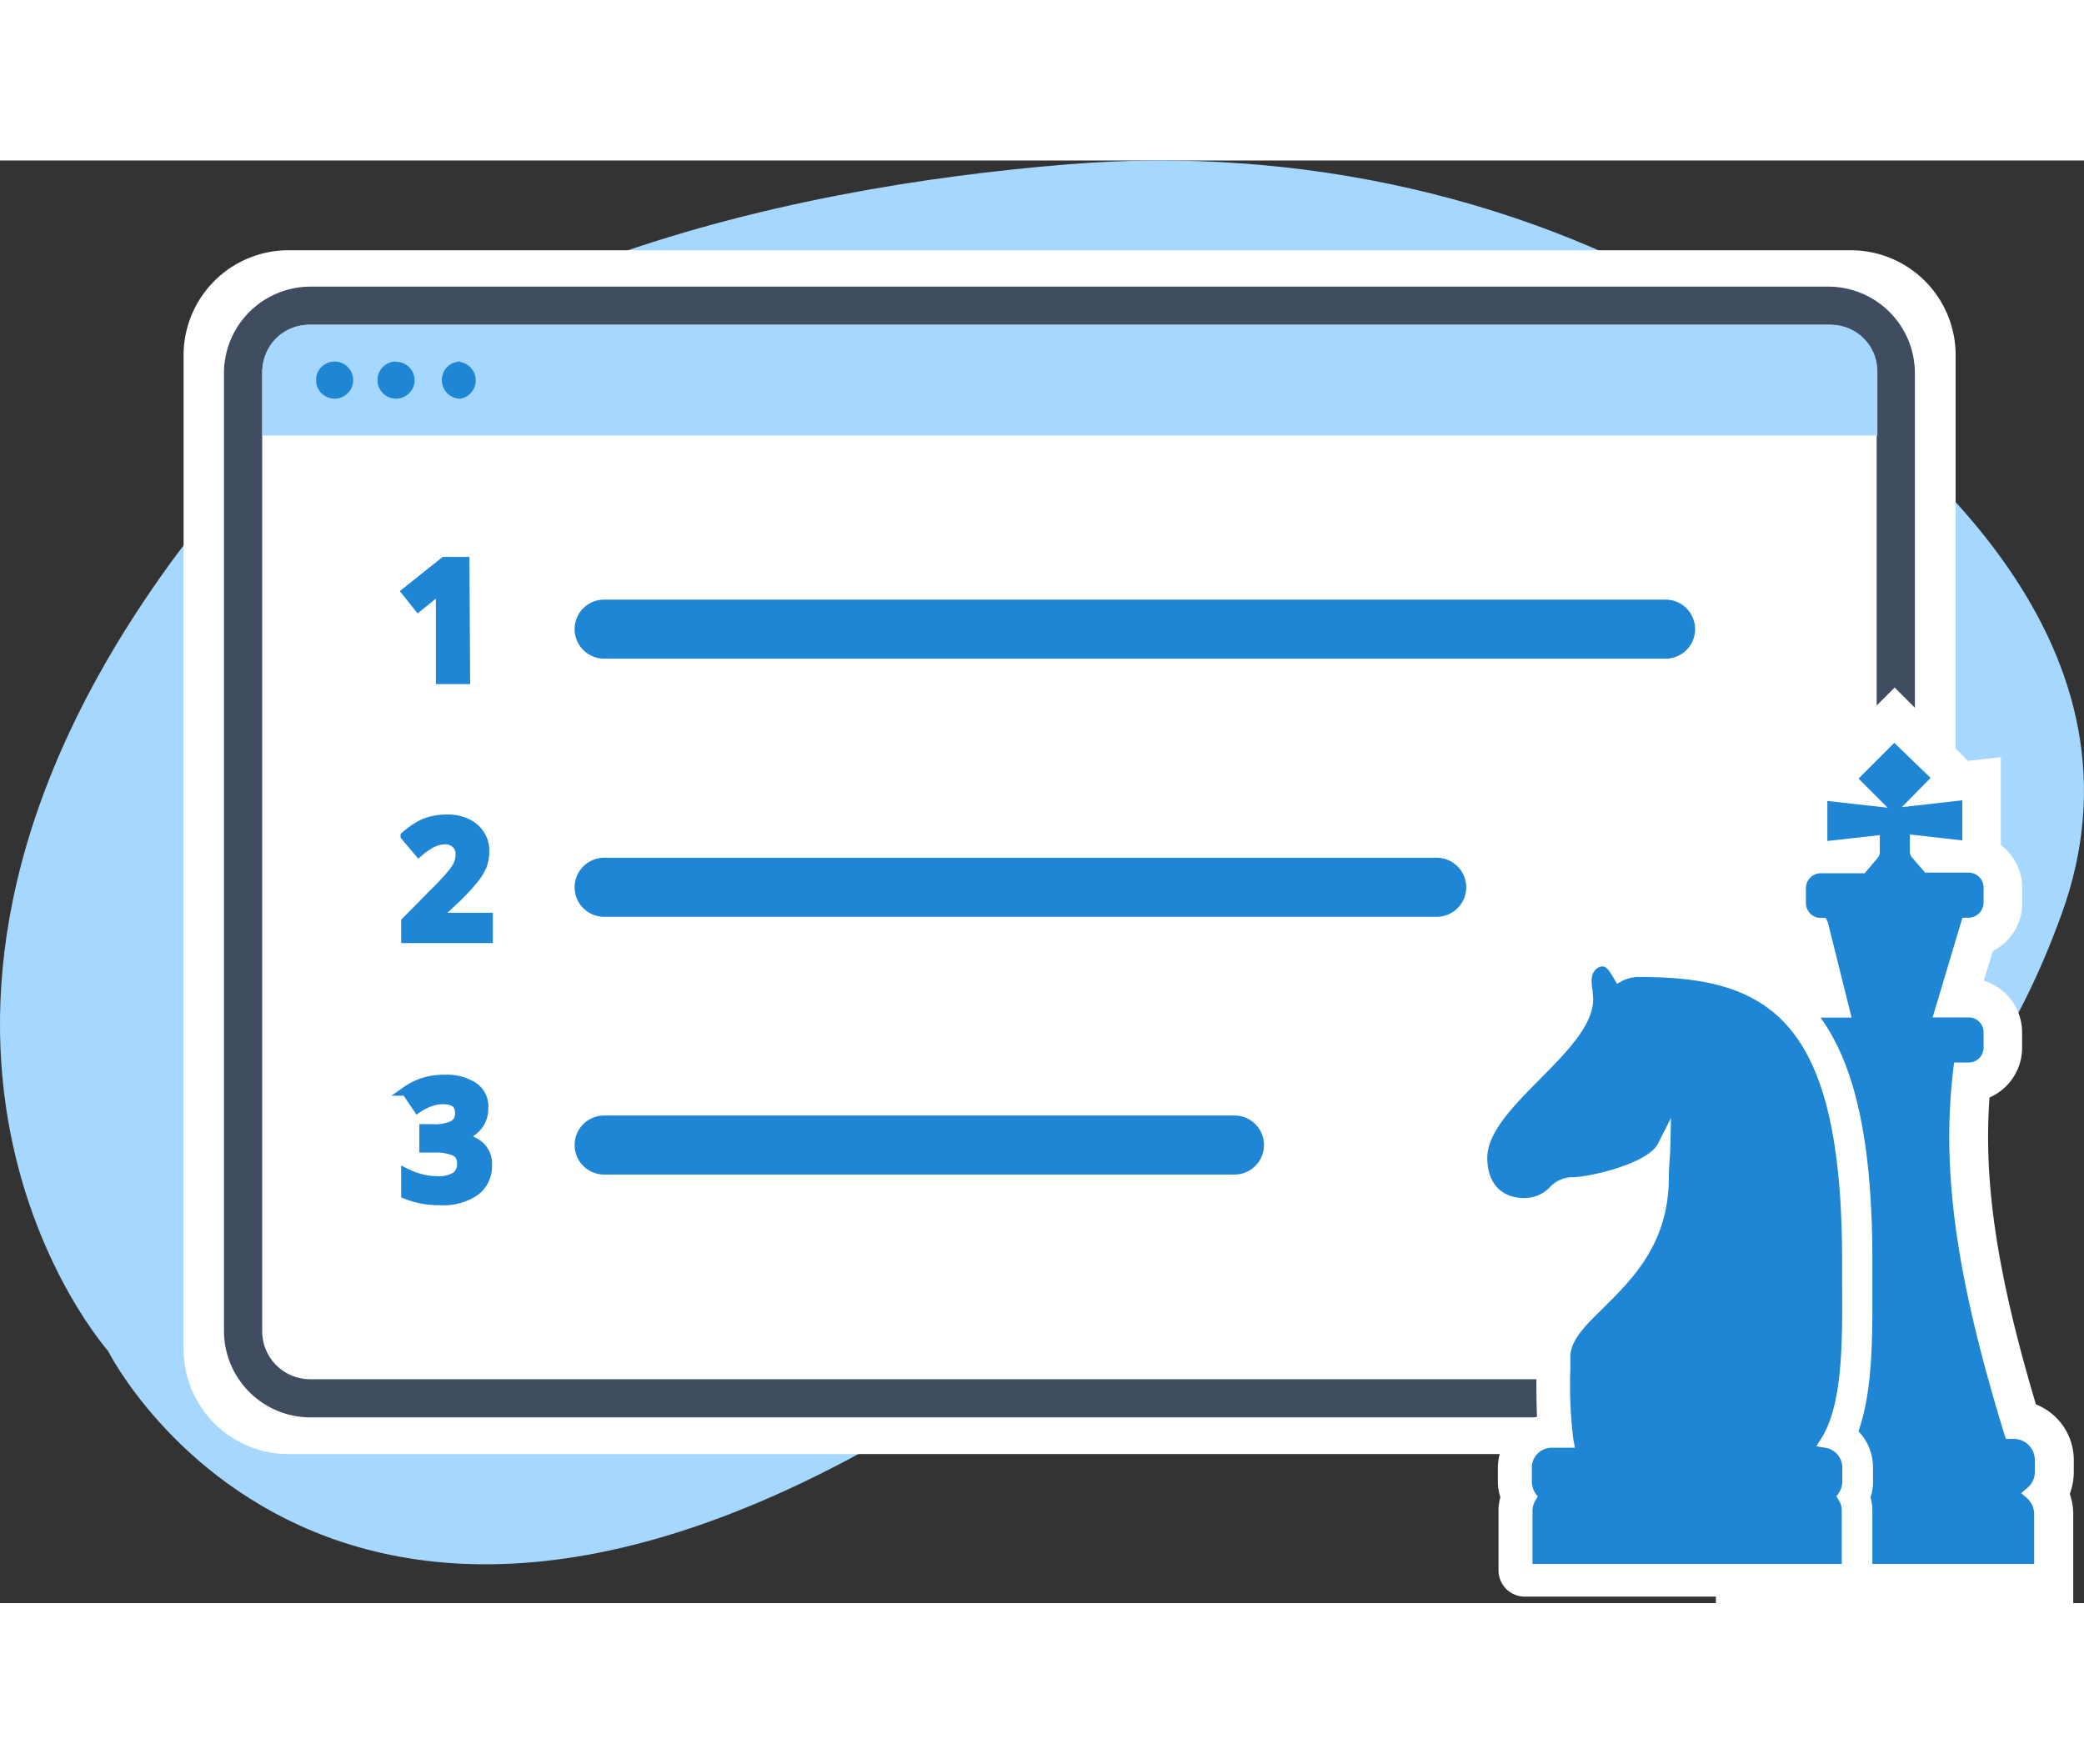
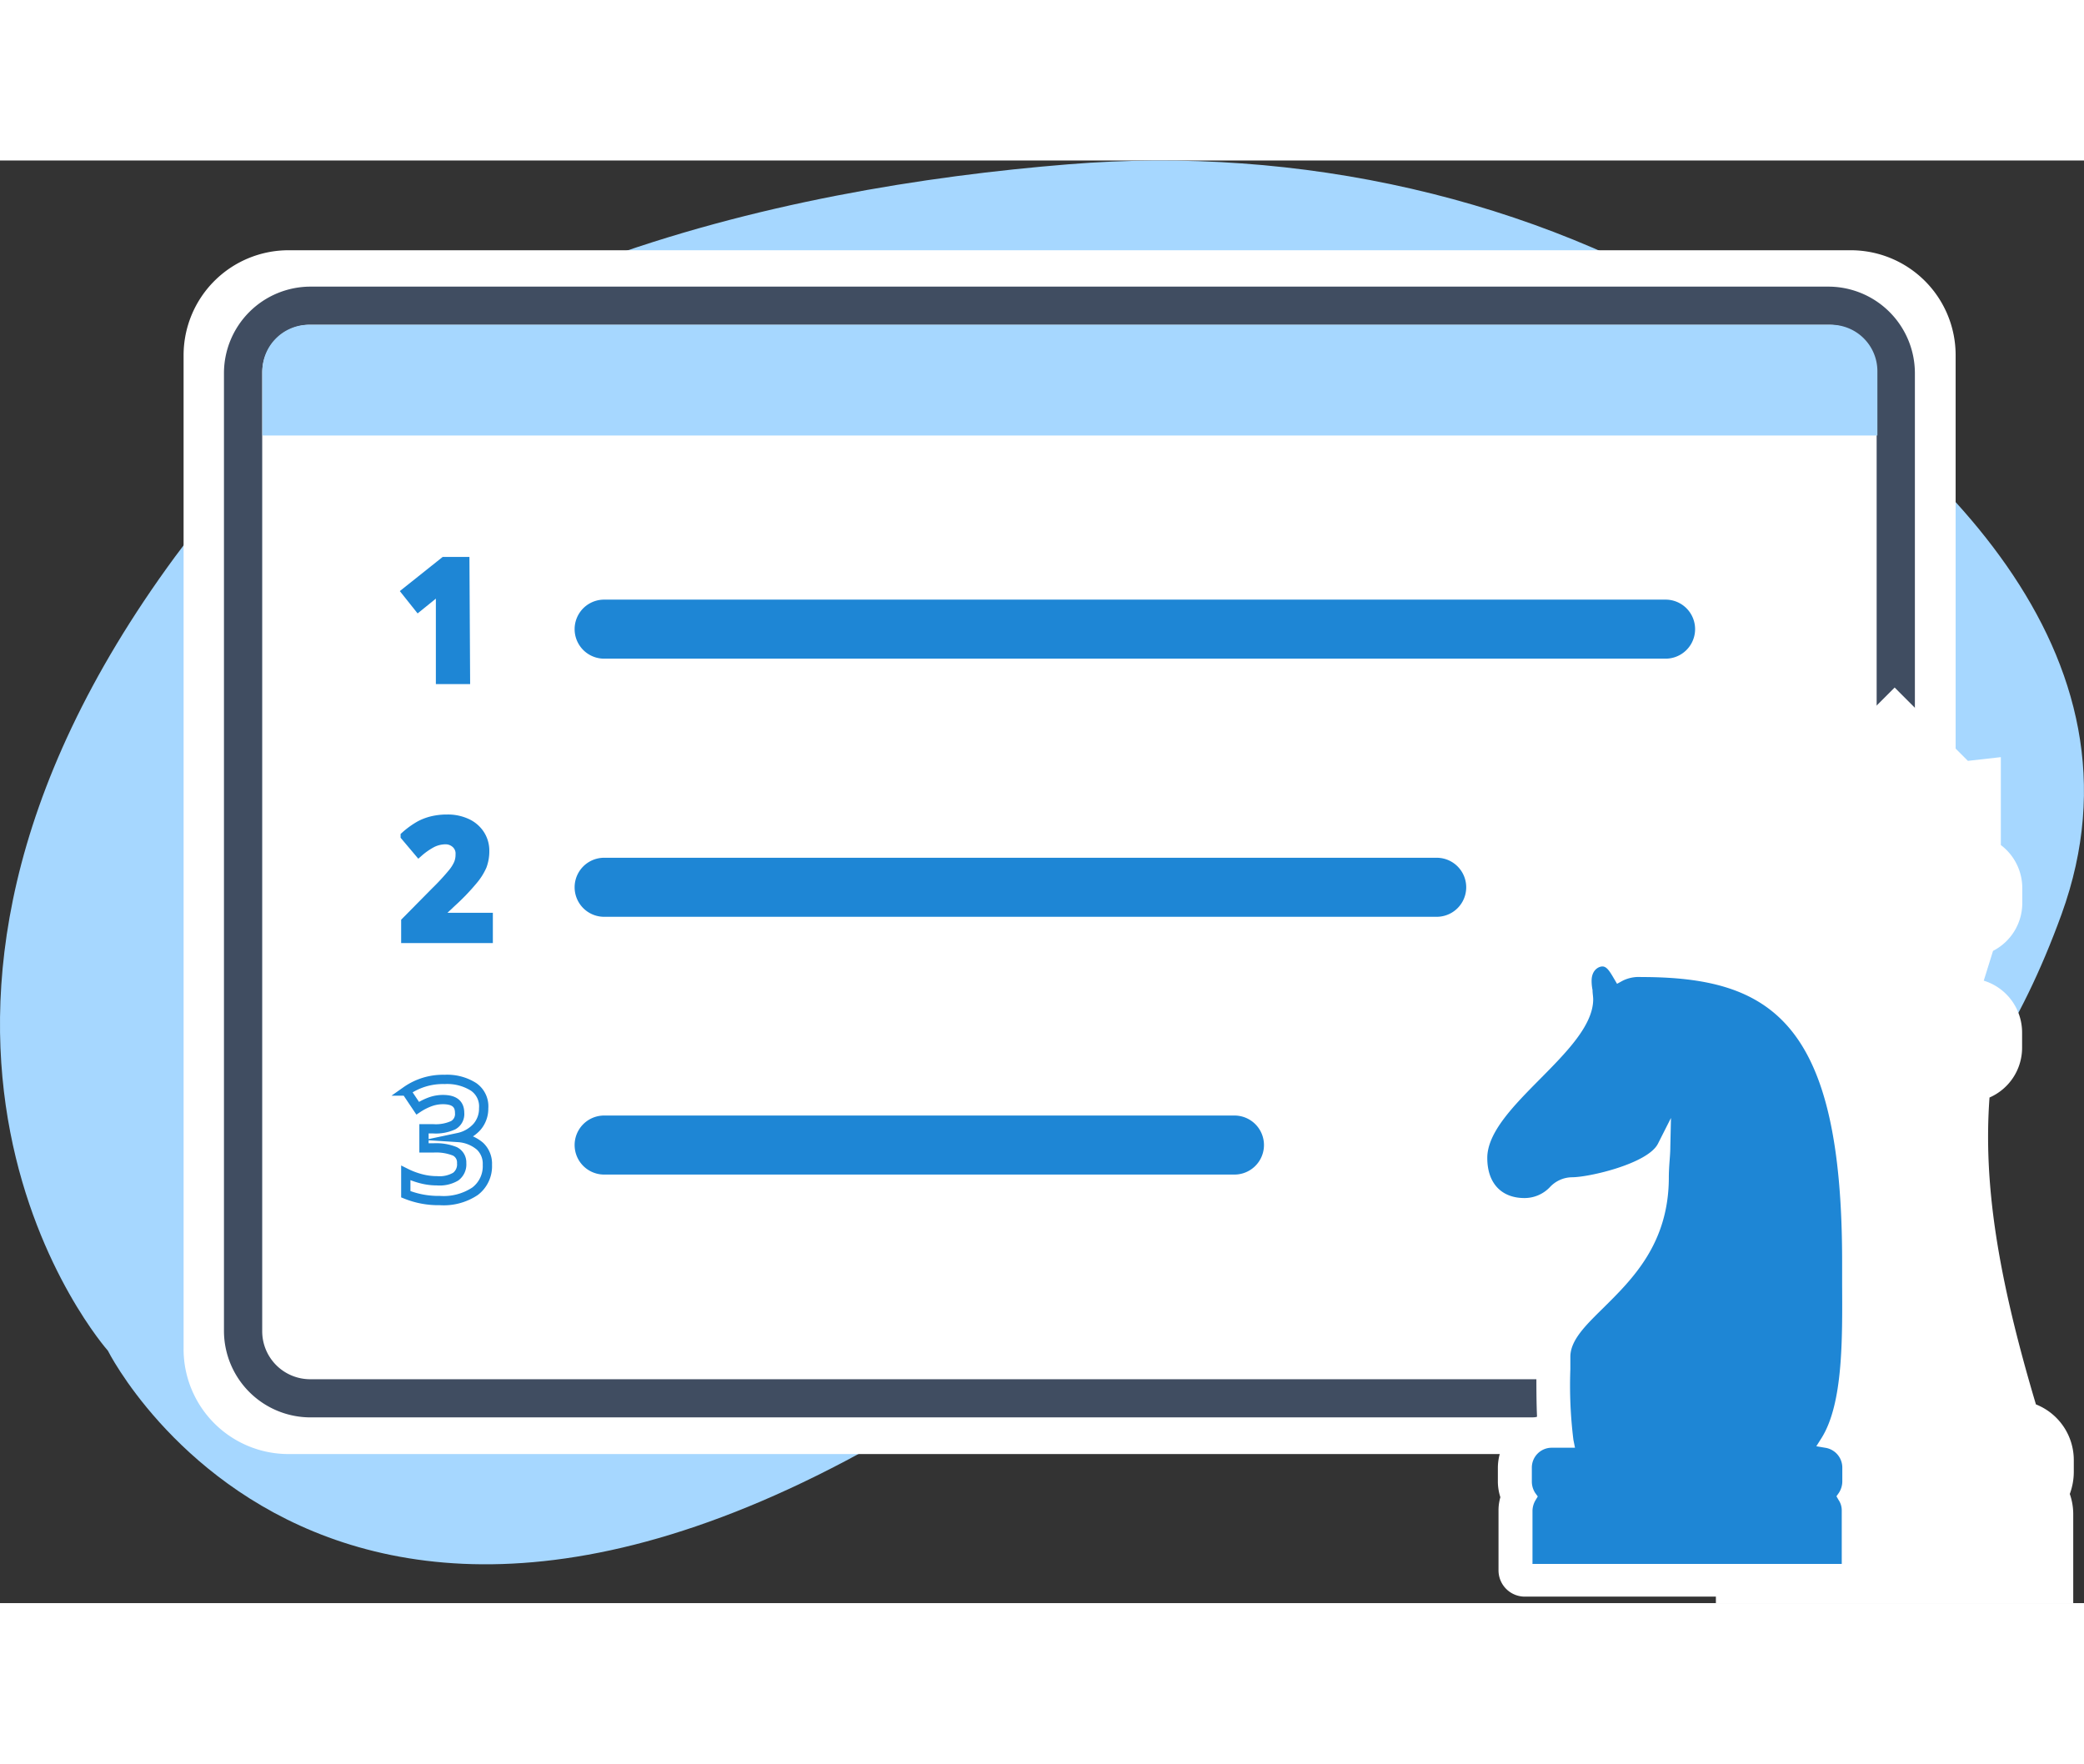
<svg xmlns="http://www.w3.org/2000/svg" viewBox="0 0 224.53 155.42" width="224.53" height="190">
  <rect x="0" y="0" width="224.53" height="155.42" fill="#333333" stroke="none" />
  <title>Outrank Top 3</title>
  <g id="Layer_2" data-name="Layer 2">
    <g id="layer">
      <g id="Outrank_Top_3" data-name="Outrank Top 3">
        <path d="M167.24,111.86s36.87,18.93,54.87-30.65c10.2-28.14-13.79-50.46-36.47-64.51C165.2,4.05,140.1-1.63,115.11.41c-31,2.51-73.85,11.77-96.26,42.29-37.68,51.26-7.23,85.52-7.23,85.52s27.77,55.64,106.7-6.09C118.32,122.13,140.77,103.66,167.24,111.86Z" style="fill:#a6d7ff" />
        <path d="M199.39,139.36H31.09a11.3,11.3,0,0,1-11.31-11.31V21A11.31,11.31,0,0,1,31.09,9.67h168.3A11.3,11.3,0,0,1,210.7,21V128.05A11.32,11.32,0,0,1,199.39,139.36Z" style="fill:#fff" />
        <path d="M197.05,135.41H33.44a9.33,9.33,0,0,1-9.31-9.3V22.89a9.33,9.33,0,0,1,9.31-9.3H197a9.33,9.33,0,0,1,9.31,9.3V126.11A9.3,9.3,0,0,1,197.05,135.41ZM33.44,17.7a5.17,5.17,0,0,0-5.19,5.19V126.11a5.17,5.17,0,0,0,5.19,5.19H197a5.17,5.17,0,0,0,5.19-5.19V22.89A5.17,5.17,0,0,0,197,17.7Z" style="fill:#404d61" />
        <path d="M197.21,17.7H33.27a5,5,0,0,0-5,5v6.93h174V22.72A5,5,0,0,0,197.21,17.7Z" style="fill:#a6d7ff" />
-         <path d="M38.05,23.66a2,2,0,0,1-2,2,2,2,0,1,1,2-2Zm4.62-2a2,2,0,1,0,2,2A2,2,0,0,0,42.67,21.69Zm6.93,0a2,2,0,0,0-2,2,2,2,0,0,0,2,2,2,2,0,0,0,0-3.94Z" style="fill:#1e86d5" />
        <path d="M219.93,141.27V140a3,3,0,0,0-2.91-3h-.4c-5.19-16.93-6.79-28.3-5.49-39.14h.94a2.32,2.32,0,0,0,2.31-2.31V93.89a2.32,2.32,0,0,0-2.31-2.31h-2.94l2.81-9.33h.13a2.32,2.32,0,0,0,2.31-2.31V78.3A2.32,2.32,0,0,0,212.07,76h-4.35l-1.24-1.41a.26.26,0,0,1-.06-.16V73.35l5.65.63V68.09l-5.32.6,2.21-2.2-4.85-4.75-4.85,4.85,2.2,2.21-5.32-.61v5.89l5.66-.63v1.07a.43.43,0,0,1-.1.23l-1.14,1.34h-4.38a2.32,2.32,0,0,0-2.31,2.31V80a2.32,2.32,0,0,0,2.31,2.31h.1l2.34,9.33h-2.44A2.32,2.32,0,0,0,193.87,94v1.64a2.32,2.32,0,0,0,2.31,2.31h.93c1.31,10.87-.26,22.21-5.45,39.14h-.4a3,3,0,0,0-2.91,3v1.31a2.94,2.94,0,0,0,1.07,2.27,2.85,2.85,0,0,0-1,2.21v6.06h31.49v-6.13a2.89,2.89,0,0,0-1-2.2A3,3,0,0,0,219.93,141.27Z" style="fill:#fff" />
        <path d="M223.38,155.42H184.87v-9.64a6.42,6.42,0,0,1,.37-2.14,6.2,6.2,0,0,1-.44-2.34V140a6.49,6.49,0,0,1,4.08-6c4.15-14,5.66-23.89,5-33a5.82,5.82,0,0,1-3.51-5.36V93.92a5.79,5.79,0,0,1,3.84-5.45l-.83-3.38a5.75,5.75,0,0,1-3-5V78.4a5.82,5.82,0,0,1,2.3-4.65V64.28l3.55.4,7.9-7.9,7.89,7.9,3.55-.4v9.47a5.8,5.8,0,0,1,2.31,4.65V80a5.78,5.78,0,0,1-3.15,5.15l-1,3.21A5.84,5.84,0,0,1,217.86,94V95.6a5.85,5.85,0,0,1-3.51,5.35c-.67,9.17.83,19.07,5,33.06a6.45,6.45,0,0,1,4.08,6v1.3a6.89,6.89,0,0,1-.43,2.35,6.59,6.59,0,0,1,.37,2.14v9.6Zm-31.52-7h24.46v-2.34l-2.94-2.54,3-2.51v-.47H214l-.77-2.48c-5.36-17.43-7-29.2-5.59-40.58l.27-2.31h-3.51L209,79.6h-2.95l-2-2.27-1.94,2.27h-3l.53,1.88L203,95.16h-2.81l.26,2.31c1.38,11.41-.23,23.15-5.58,40.58l-.77,2.48h-2.41v.5l3,2.51-3,2.54v2.31Z" style="fill:#fff" />
-         <path d="M219.93,141.27V140a3,3,0,0,0-2.91-3h-.4c-5.19-16.93-6.79-28.3-5.49-39.14h.94a2.32,2.32,0,0,0,2.31-2.31V93.89a2.32,2.32,0,0,0-2.31-2.31h-2.94l2.81-9.33h.13a2.32,2.32,0,0,0,2.31-2.31V78.3A2.32,2.32,0,0,0,212.07,76h-4.35l-1.24-1.41a.26.26,0,0,1-.06-.16V73.35l5.65.63V68.09l-5.32.6,2.21-2.2-4.85-4.75-4.85,4.85,2.2,2.21-5.32-.61v5.89l5.66-.63v1.07a.43.43,0,0,1-.1.23l-1.14,1.34h-4.38a2.32,2.32,0,0,0-2.31,2.31V80a2.32,2.32,0,0,0,2.31,2.31h.1l2.34,9.33h-2.44A2.32,2.32,0,0,0,193.87,94v1.64a2.32,2.32,0,0,0,2.31,2.31h.93c1.31,10.87-.26,22.21-5.45,39.14h-.4a3,3,0,0,0-2.91,3v1.31a2.94,2.94,0,0,0,1.07,2.27,2.85,2.85,0,0,0-1,2.21v6.06h31.49v-6.13a2.89,2.89,0,0,0-1-2.2A3,3,0,0,0,219.93,141.27Z" style="fill:#1e86d5" />
        <path d="M220.57,152.61H187.68v-6.83a3.53,3.53,0,0,1,.77-2.2,3.51,3.51,0,0,1-.8-2.31V140a3.68,3.68,0,0,1,3.51-3.68c5-16.23,6.52-27.27,5.35-37.74h-.3a3,3,0,0,1-3-3V93.89a3,3,0,0,1,3-3h1.54l-2-8A3,3,0,0,1,193.2,80V78.33a3,3,0,0,1,3-3h4.08l.87-1.14-5.65.64V67.36l4.08.46-1.3-1.3,5.85-5.86L210,66.52l-1.31,1.3,4.08-.46v7.46l-5.65-.64v.1l.9,1h4a3,3,0,0,1,3,3V80a3,3,0,0,1-2.61,3l-2.37,7.93h2a3,3,0,0,1,3,3v1.64a3,3,0,0,1-3,3h-.3c-1.13,10.47.4,21.51,5.36,37.74a3.66,3.66,0,0,1,3.51,3.68v1.31a3.84,3.84,0,0,1-.8,2.3,3.58,3.58,0,0,1,.77,2.21v6.83Zm-31.49-1.41h30.08v-5.42a2.32,2.32,0,0,0-.77-1.67l-.63-.54.63-.53a2.23,2.23,0,0,0,.84-1.74V140a2.26,2.26,0,0,0-2.21-2.27h-.9l-.17-.5c-5.22-17-6.82-28.48-5.49-39.45l.07-.6h1.57a1.61,1.61,0,0,0,1.61-1.61V93.92a1.6,1.6,0,0,0-1.61-1.6h-3.88l3.21-10.74H212A1.65,1.65,0,0,0,213.71,80V78.33a1.61,1.61,0,0,0-1.61-1.61h-4.68L206,75.09a1,1,0,0,1-.23-.64V72.61l5.65.64V68.93l-6.52.74L208,66.52l-3.91-3.78-3.85,3.85,3.14,3.14L196.88,69v4.31l5.65-.63v1.84a1,1,0,0,1-.3.7l-1.33,1.57h-4.72a1.61,1.61,0,0,0-1.61,1.61V80a1.6,1.6,0,0,0,1.61,1.6h.53l.24.54,2.54,10.2h-3.35a1.61,1.61,0,0,0-1.6,1.61v1.64a1.6,1.6,0,0,0,1.6,1.6h1.58l.06.61c1.34,11-.26,22.38-5.48,39.44l-.17.51h-.94a2.24,2.24,0,0,0-2.21,2.27v1.31a2.26,2.26,0,0,0,.84,1.74l.64.53-.64.54a2.18,2.18,0,0,0-.77,1.67v5.35Z" style="fill:#fff" />
-         <path d="M199.16,140.83a2.85,2.85,0,0,0-2.38-2.84c2.41-3.88,2.34-10.81,2.31-17v-2.38c0-26.36-7.86-31.35-22.35-31.35a4.38,4.38,0,0,0-2.31.51c0-.07-.1-.14-.13-.2-.34-.61-.84-1.41-1.71-1.41a2,2,0,0,0-1.87,2.24,6.27,6.27,0,0,0,.1,1.14c0,.33.06.64.06.87,0,2.51-2.81,5.35-5.52,8.1-2.87,2.91-5.89,5.92-5.89,9s1.88,5,4.69,5a4.4,4.4,0,0,0,3.21-1.34,2.65,2.65,0,0,1,1.91-.9c1.87,0,8.63-1.44,9.9-4,0,.6-.07,1.2-.1,1.77s-.07,1.1-.07,1.5c0,6.86-3.81,10.61-6.89,13.62-2,2-3.71,3.65-3.71,5.72v1.34a50,50,0,0,0,.33,7.8h-1.67a2.86,2.86,0,0,0-2.81,2.87v1.48a3.08,3.08,0,0,0,.5,1.64,2.78,2.78,0,0,0-.43,1.5v6.43h34.76v-6.46a2.92,2.92,0,0,0-.44-1.51,3.06,3.06,0,0,0,.51-1.64Z" style="fill:#fff" />
        <path d="M199.09,154.72H164.26a2.83,2.83,0,0,1-2.81-2.81v-6.46a5,5,0,0,1,.2-1.44,5.56,5.56,0,0,1-.27-1.67v-1.48a5.73,5.73,0,0,1,4.22-5.52c-.07-1.47-.07-3.21-.07-5.15v-1.3c0-3.25,2.31-5.52,4.55-7.73,2.58-2.55,5.25-5.15,5.89-9.54a28.34,28.34,0,0,1-6.63,1.44,1.18,1.18,0,0,1-.23.2,7.21,7.21,0,0,1-5.05,2c-4.35,0-7.5-3.31-7.5-7.83,0-4.21,3.42-7.63,6.69-10.94,1.88-1.9,4.72-4.75,4.72-6.12a3.22,3.22,0,0,0-.06-.5,11,11,0,0,1-.14-1.51,4.76,4.76,0,0,1,4.69-5.05,4.22,4.22,0,0,1,2.94,1.2c.4,0,.8-.06,1.2-.06,18.34,0,25.13,9.27,25.13,34.16V121c0,5.39.1,11.38-1.5,15.9a5.67,5.67,0,0,1,1.57,4v1.47a5.51,5.51,0,0,1-.27,1.67,5.33,5.33,0,0,1,.2,1.44v6.43A2.59,2.59,0,0,1,199.09,154.72Zm-32-5.62h29.21v-3.65a2.86,2.86,0,0,1,0-3.08v-1.51c0-.06,0-.06,0-.06a2.81,2.81,0,0,1-1.94-4.25c2-3.18,1.94-10,1.87-15.49v-2.41c0-26.5-8.1-28.54-19.54-28.54a2.22,2.22,0,0,0-.94.13,3.06,3.06,0,0,1-2.1.24c0,3.64-3.25,6.89-6.36,10-2.28,2.28-5.09,5.12-5.09,7,0,1,.34,2.24,1.88,2.24.6,0,.8-.17,1.34-.67a5.26,5.26,0,0,1,3.74-1.57c1.78,0,6.69-1.44,7.43-2.51a2.77,2.77,0,0,1,3.18-1.44,2.84,2.84,0,0,1,2.14,2.81c0,.63-.07,1.3-.1,1.87s-.07,1-.07,1.34c0,8-4.48,12.41-7.73,15.63-1.4,1.4-2.87,2.81-2.87,3.71v1.34a54,54,0,0,0,.26,7.23,2.82,2.82,0,0,1-.56,2.34,2.78,2.78,0,0,1-2.18,1H167v1.54a2.87,2.87,0,0,1,.07,3.12Z" style="fill:#fff" />
        <path d="M199.16,140.83a2.85,2.85,0,0,0-2.38-2.84c2.41-3.88,2.34-10.81,2.31-17v-2.38c0-26.36-7.86-31.35-22.35-31.35a4.38,4.38,0,0,0-2.31.51c0-.07-.1-.14-.13-.2-.34-.61-.84-1.41-1.71-1.41a2,2,0,0,0-1.87,2.24,6.27,6.27,0,0,0,.1,1.14c0,.33.06.64.06.87,0,2.51-2.81,5.35-5.52,8.1-2.87,2.91-5.89,5.92-5.89,9s1.88,5,4.69,5a4.4,4.4,0,0,0,3.21-1.34,2.65,2.65,0,0,1,1.91-.9c1.87,0,8.63-1.44,9.9-4,0,.6-.07,1.2-.1,1.77s-.07,1.1-.07,1.5c0,6.86-3.81,10.61-6.89,13.62-2,2-3.71,3.65-3.71,5.72v1.34a50,50,0,0,0,.33,7.8h-1.67a2.86,2.86,0,0,0-2.81,2.87v1.48a3.08,3.08,0,0,0,.5,1.64,2.78,2.78,0,0,0-.43,1.5v6.43h34.76v-6.46a2.92,2.92,0,0,0-.44-1.51,3.06,3.06,0,0,0,.51-1.64Z" style="fill:#1e86d5" />
        <path d="M199.79,152.61H163.56v-7.16a3.29,3.29,0,0,1,.33-1.47,3.49,3.49,0,0,1-.4-1.64v-1.48a3.55,3.55,0,0,1,3.51-3.58h.87a56.17,56.17,0,0,1-.2-7.09v-1.34c0-2.34,1.81-4.15,4-6.22,3-2.91,6.69-6.56,6.69-13.12,0-.36,0-.87.07-1.43-2.68,1.94-7.73,2.84-9.1,2.84-.64,0-.87.23-1.44.7a5.11,5.11,0,0,1-3.68,1.54c-3.18,0-5.39-2.37-5.39-5.72s3.08-6.46,6.09-9.47c2.61-2.64,5.32-5.39,5.32-7.59a5.78,5.78,0,0,0-.07-.77,9.17,9.17,0,0,1-.1-1.27,2.68,2.68,0,0,1,2.58-3,2.57,2.57,0,0,1,2.14,1.44,6.14,6.14,0,0,1,2-.3c15,0,23,5.12,23,32.05V121c0,5.85.11,12.44-2,16.59a3.65,3.65,0,0,1,2.08,3.25v1.47a3.47,3.47,0,0,1-.41,1.64,3.2,3.2,0,0,1,.34,1.47v7.23ZM165,151.2h33.43v-5.75a2,2,0,0,0-.34-1.14l-.23-.4.26-.37a2.28,2.28,0,0,0,.37-1.24v-1.47a2.16,2.16,0,0,0-1.8-2.14l-1-.17.57-.9c2.31-3.71,2.24-10.57,2.21-16.63v-2.38c0-25.76-7.6-30.64-21.65-30.64a3.9,3.9,0,0,0-2,.4l-.6.33-.47-.8c-.36-.6-.67-1.07-1.1-1.07s-1.17.4-1.17,1.54a5,5,0,0,0,.1,1c0,.36.07.7.07,1,0,2.81-2.92,5.75-5.73,8.59s-5.68,5.73-5.68,8.5,1.57,4.32,4,4.32a3.76,3.76,0,0,0,2.74-1.17,3.31,3.31,0,0,1,2.38-1.07c1.87,0,8.19-1.47,9.27-3.62l1.4-2.77-.07,3.11c0,.6-.06,1.24-.1,1.81s-.06,1.1-.06,1.47c0,7.16-3.95,11-7.1,14.12-1.87,1.84-3.51,3.44-3.51,5.22v1.34a47.44,47.44,0,0,0,.33,7.62l.17.84h-2.54a2.14,2.14,0,0,0-2.11,2.17v1.48a2.25,2.25,0,0,0,.37,1.23l.27.37-.24.4a2.29,2.29,0,0,0-.33,1.14v5.72Z" style="fill:#fff" />
        <path d="M179.45,53.67H65.09a3.18,3.18,0,1,1,0-6.36H179.45a3.18,3.18,0,1,1,0,6.36Z" style="fill:#1e86d5" />
        <path d="M154.79,81.48H65.09a3.18,3.18,0,1,1,0-6.36h89.7a3.18,3.18,0,1,1,0,6.36Z" style="fill:#1e86d5" />
        <path d="M133,109.25H65.09a3.18,3.18,0,1,1,0-6.36H133a3.18,3.18,0,1,1,0,6.36Z" style="fill:#1e86d5" />
        <g style="isolation:isolate">
          <path d="M50.15,55.91H47.46V48.56l0-1.2,0-1.32a10.48,10.48,0,0,1-.93.87l-1.46,1.18-1.29-1.62,4.09-3.26h2.21Z" style="fill:#1e86d5" />
        </g>
        <g style="isolation:isolate">
          <path d="M50.15,55.91H47.46V48.56l0-1.2,0-1.32a10.48,10.48,0,0,1-.93.87l-1.46,1.18-1.29-1.62,4.09-3.26h2.21Z" style="fill:none;stroke:#1e86d5;stroke-miterlimit:10" />
        </g>
        <g style="isolation:isolate">
          <path d="M52.6,83.81H43.72V82l3.19-3.23a25.27,25.27,0,0,0,1.85-2,4.44,4.44,0,0,0,.63-1,2.53,2.53,0,0,0,.19-1,1.43,1.43,0,0,0-.42-1.13A1.64,1.64,0,0,0,48,73.17a3.3,3.3,0,0,0-1.43.34,7.48,7.48,0,0,0-1.45,1l-1.46-1.73a9,9,0,0,1,1.56-1.13,5.64,5.64,0,0,1,1.34-.51,6.84,6.84,0,0,1,1.63-.18,4.85,4.85,0,0,1,2.11.44,3.35,3.35,0,0,1,1.41,1.21,3.2,3.2,0,0,1,.51,1.79A4.52,4.52,0,0,1,51.94,76a6.38,6.38,0,0,1-1,1.57A23.18,23.18,0,0,1,48.7,79.9l-1.63,1.53v.12H52.6Z" style="fill:#1e86d5" />
        </g>
        <g style="isolation:isolate">
          <path d="M52.6,83.81H43.72V82l3.19-3.23a25.27,25.27,0,0,0,1.85-2,4.44,4.44,0,0,0,.63-1,2.53,2.53,0,0,0,.19-1,1.43,1.43,0,0,0-.42-1.13A1.64,1.64,0,0,0,48,73.17a3.3,3.3,0,0,0-1.43.34,7.48,7.48,0,0,0-1.45,1l-1.46-1.73a9,9,0,0,1,1.56-1.13,5.64,5.64,0,0,1,1.34-.51,6.84,6.84,0,0,1,1.63-.18,4.85,4.85,0,0,1,2.11.44,3.35,3.35,0,0,1,1.41,1.21,3.2,3.2,0,0,1,.51,1.79A4.52,4.52,0,0,1,51.94,76a6.38,6.38,0,0,1-1,1.57A23.18,23.18,0,0,1,48.7,79.9l-1.63,1.53v.12H52.6Z" style="fill:none;stroke:#1e86d5;stroke-miterlimit:10" />
        </g>
        <g style="isolation:isolate">
-           <path d="M52.11,102.11a3,3,0,0,1-.72,2,3.74,3.74,0,0,1-2,1.15v0a4,4,0,0,1,2.33.94,2.59,2.59,0,0,1,.79,2,3.38,3.38,0,0,1-1.33,2.85,6.11,6.11,0,0,1-3.79,1,9.38,9.38,0,0,1-3.67-.68v-2.29a8.38,8.38,0,0,0,1.62.61,6.76,6.76,0,0,0,1.76.23,3.4,3.4,0,0,0,2-.45,1.64,1.64,0,0,0,.64-1.45,1.33,1.33,0,0,0-.73-1.27,5.43,5.43,0,0,0-2.33-.37h-1v-2.06h1a4.49,4.49,0,0,0,2.15-.39,1.37,1.37,0,0,0,.69-1.32c0-1-.61-1.44-1.81-1.44a4.07,4.07,0,0,0-1.27.21,6.42,6.42,0,0,0-1.44.72l-1.24-1.85a6.86,6.86,0,0,1,4.14-1.25,5.32,5.32,0,0,1,3.12.8A2.55,2.55,0,0,1,52.11,102.11Z" style="fill:#1e86d5" />
-         </g>
+           </g>
        <g style="isolation:isolate">
          <path d="M52.11,102.11a3,3,0,0,1-.72,2,3.74,3.74,0,0,1-2,1.15v0a4,4,0,0,1,2.33.94,2.59,2.59,0,0,1,.79,2,3.38,3.38,0,0,1-1.33,2.85,6.11,6.11,0,0,1-3.79,1,9.38,9.38,0,0,1-3.67-.68v-2.29a8.38,8.38,0,0,0,1.62.61,6.76,6.76,0,0,0,1.76.23,3.4,3.4,0,0,0,2-.45,1.64,1.64,0,0,0,.64-1.45,1.33,1.33,0,0,0-.73-1.27,5.43,5.43,0,0,0-2.33-.37h-1v-2.06h1a4.49,4.49,0,0,0,2.15-.39,1.37,1.37,0,0,0,.69-1.32c0-1-.61-1.44-1.81-1.44a4.07,4.07,0,0,0-1.27.21,6.42,6.42,0,0,0-1.44.72l-1.24-1.85a6.86,6.86,0,0,1,4.14-1.25,5.32,5.32,0,0,1,3.12.8A2.55,2.55,0,0,1,52.11,102.11Z" style="fill:none;stroke:#1e86d5;stroke-miterlimit:10" />
        </g>
      </g>
    </g>
  </g>
</svg>